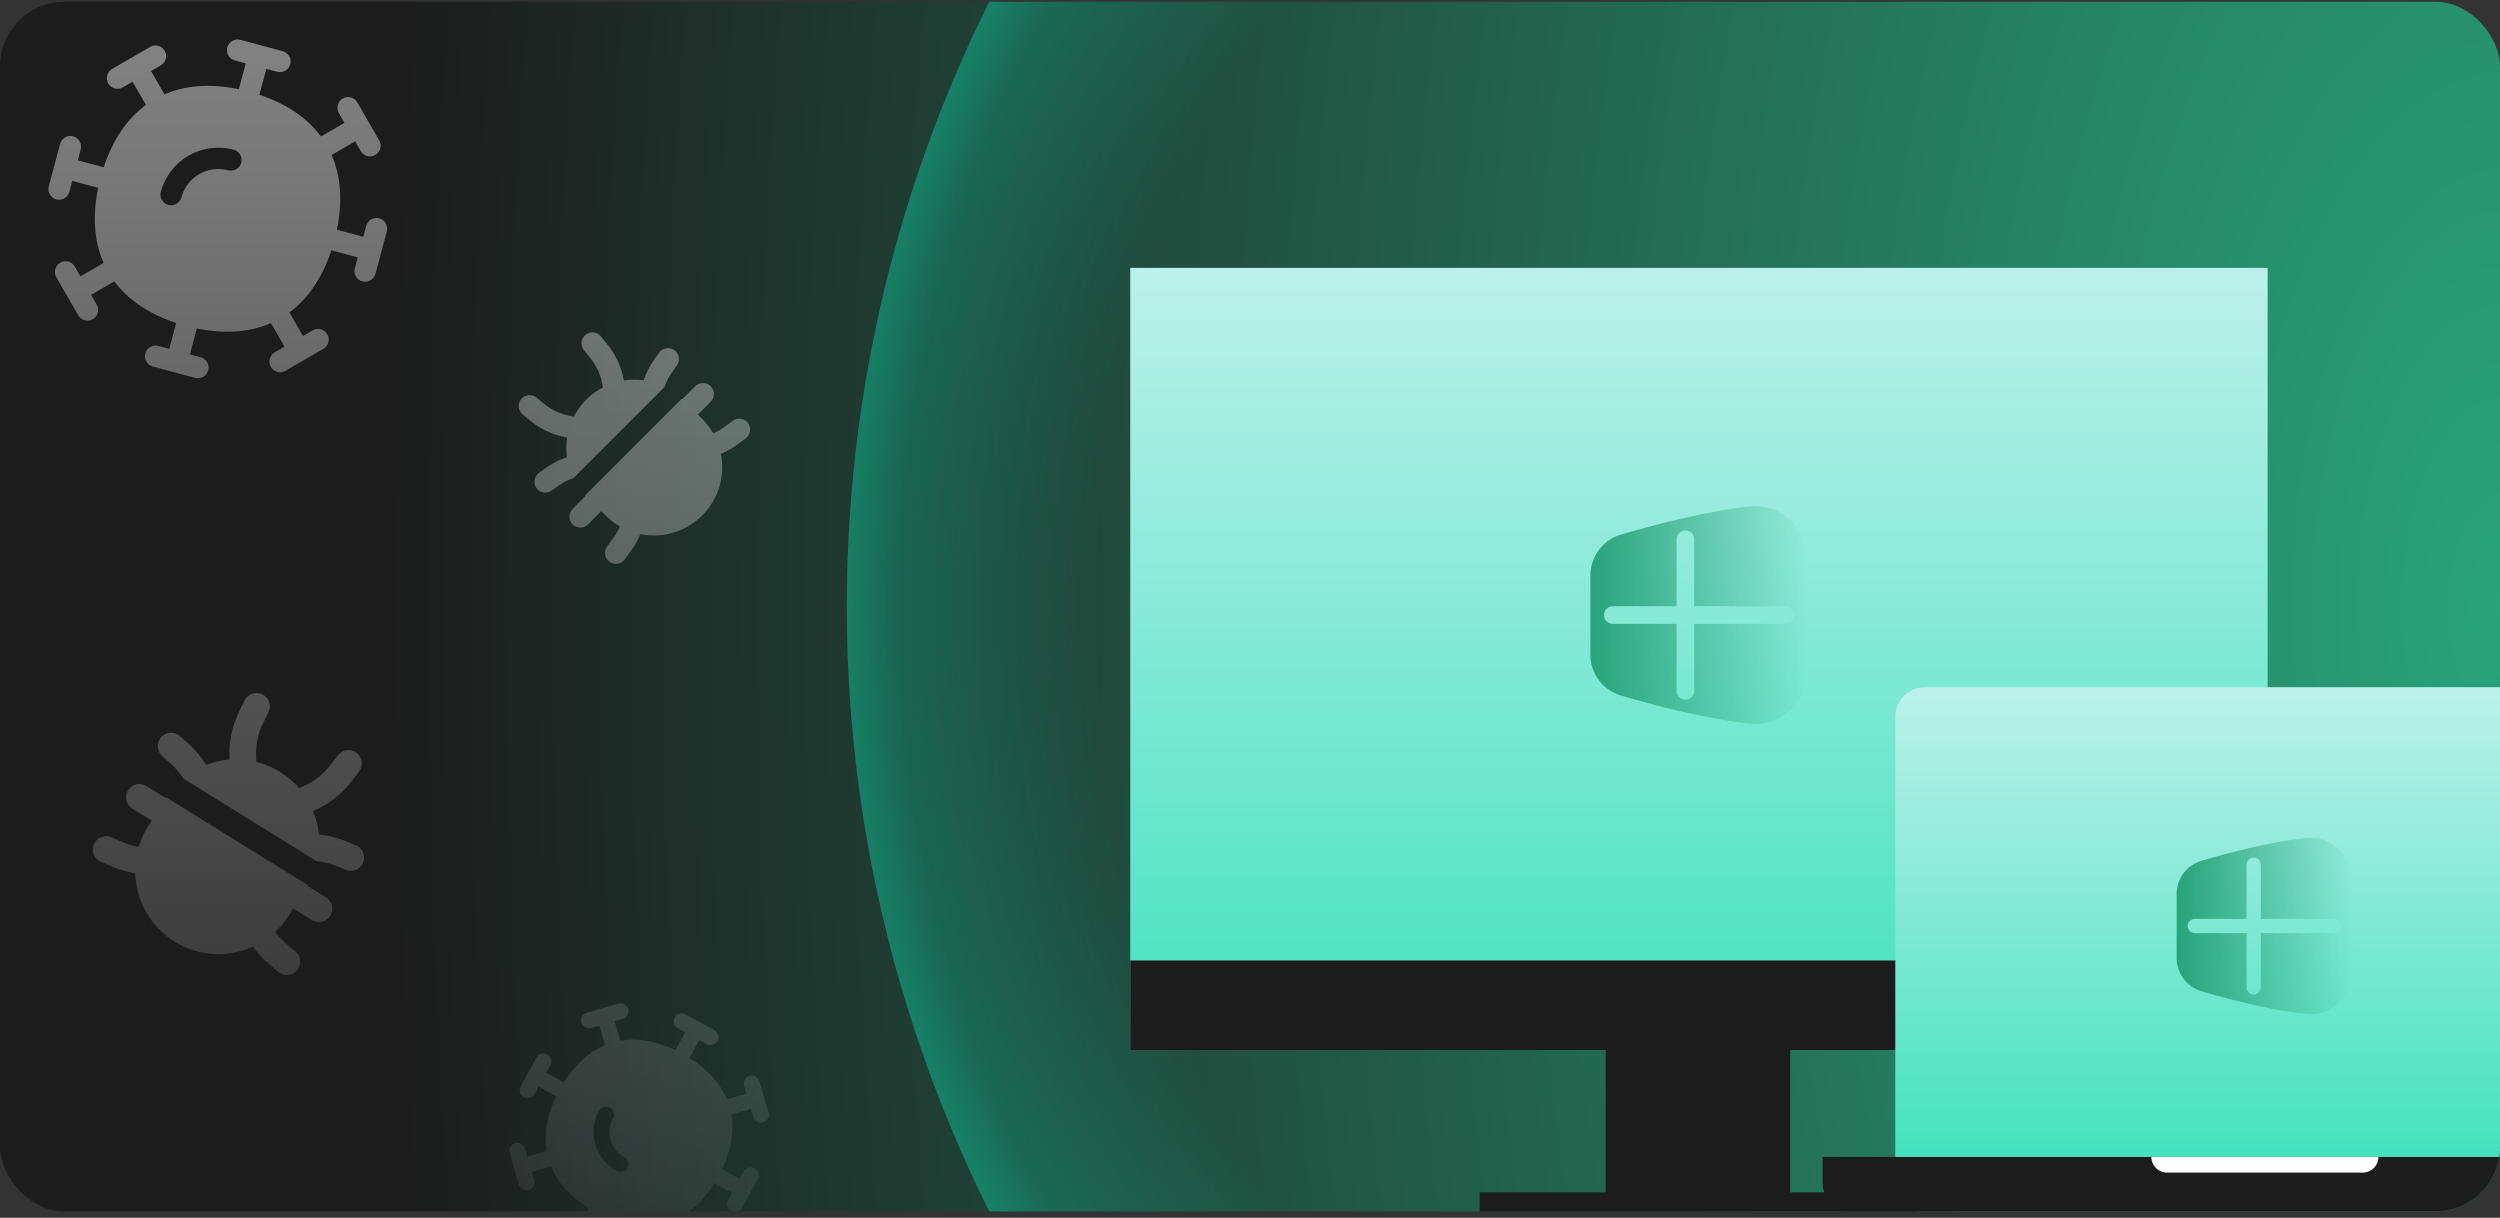
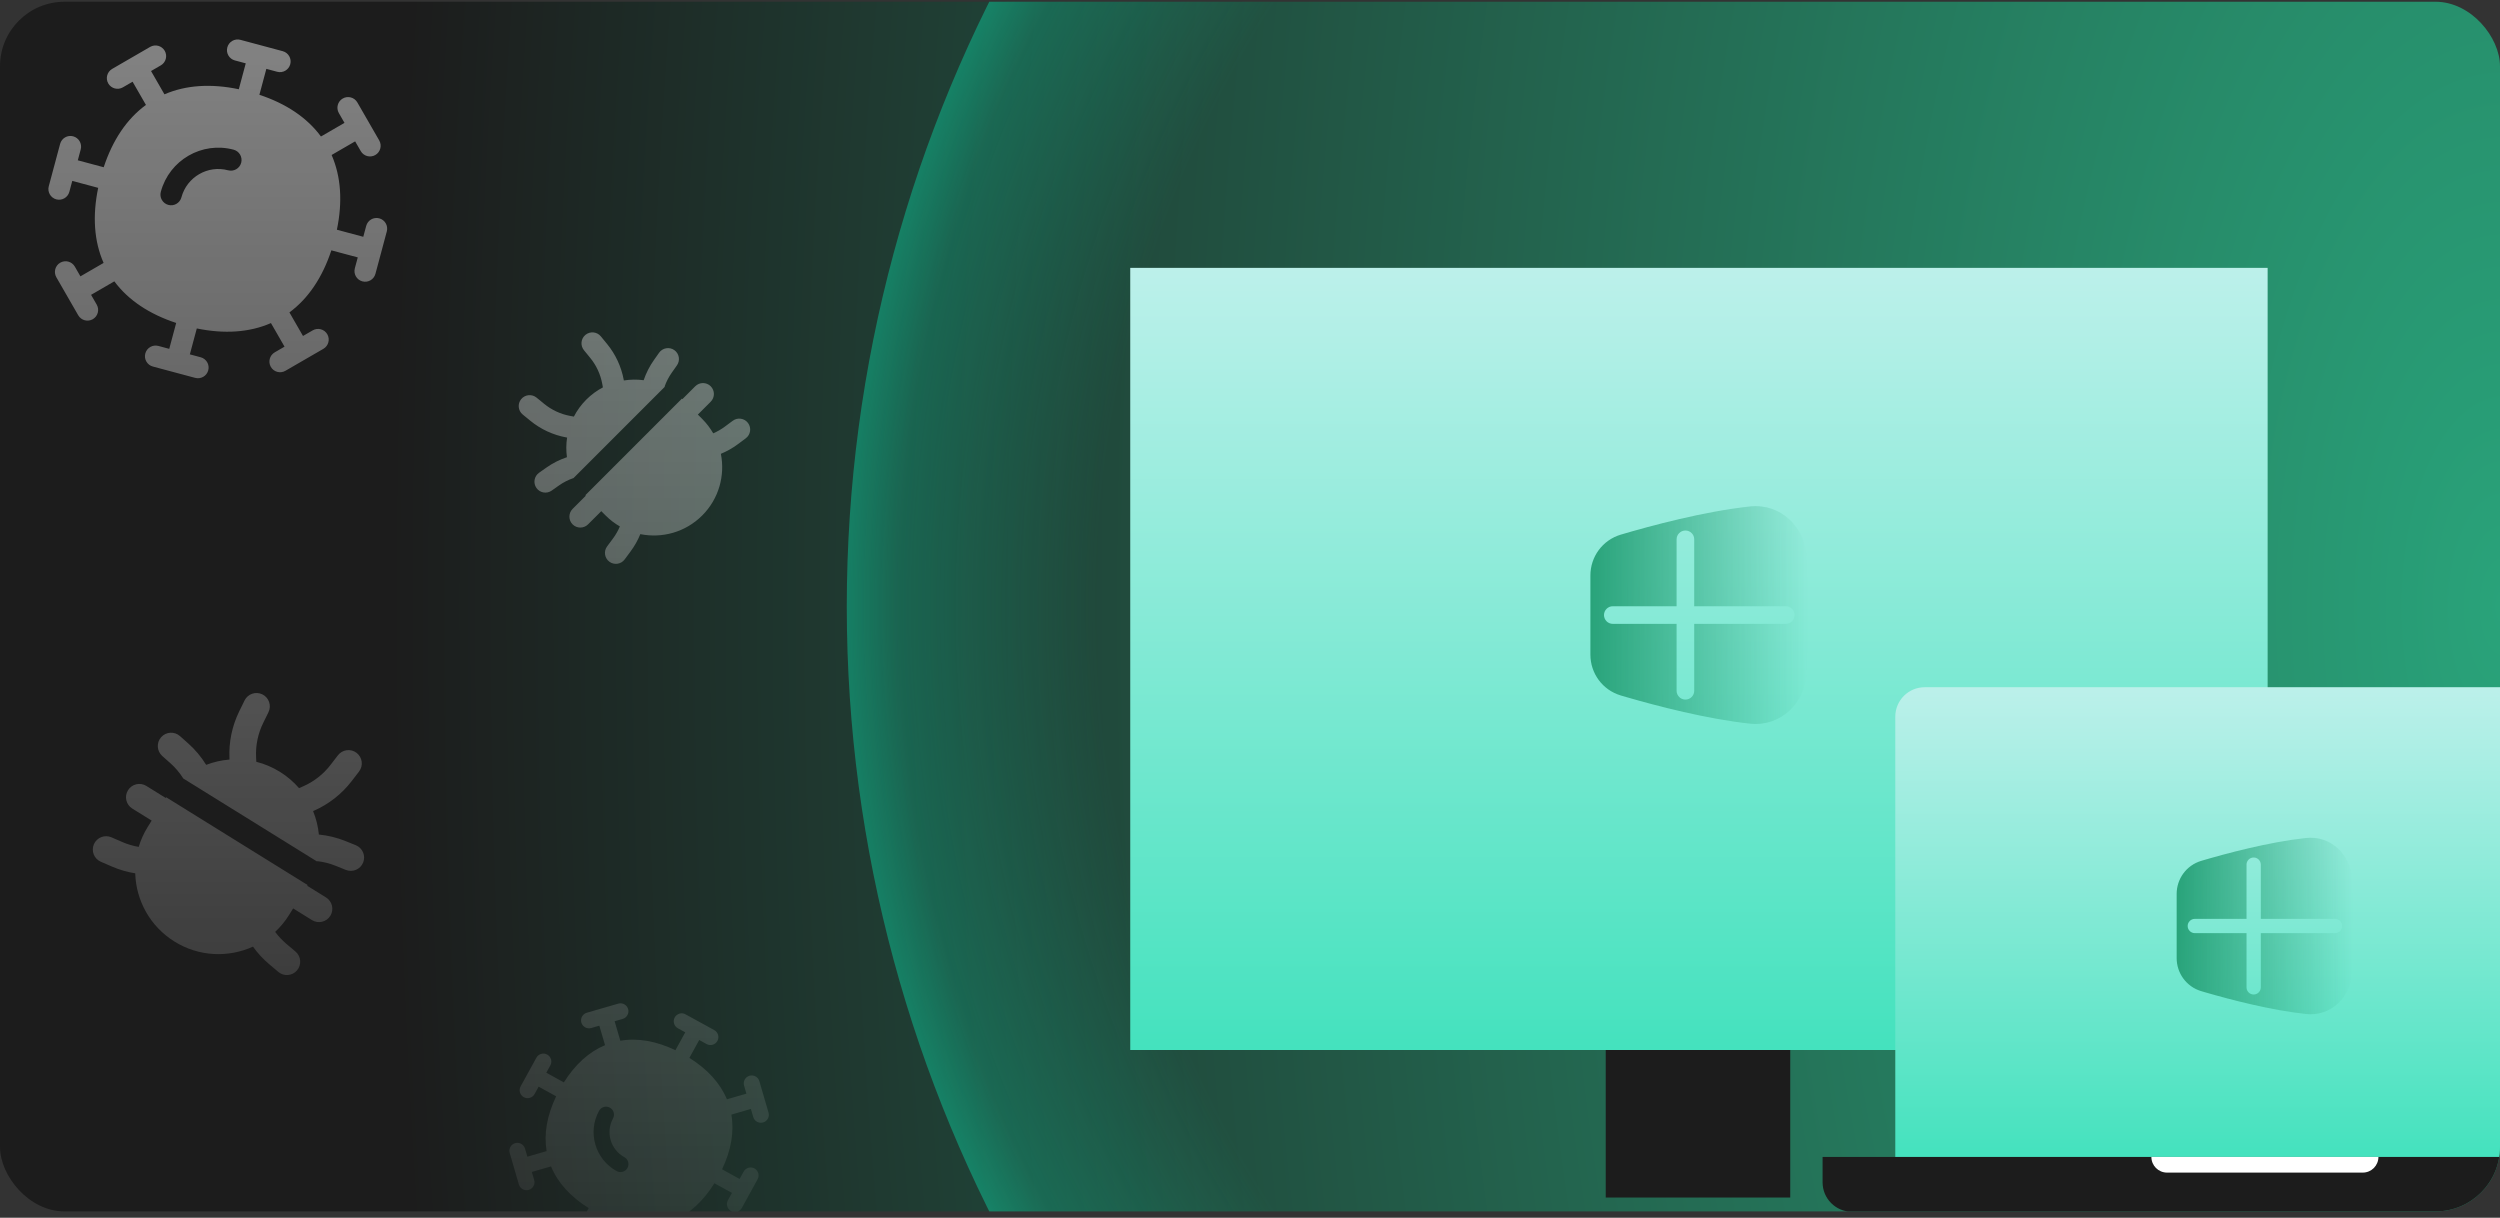
<svg xmlns="http://www.w3.org/2000/svg" width="310" height="151" viewBox="0 0 310 151" fill="none">
  <rect x="0" y="0" width="310" height="151" fill="#333333" stroke="none" />
  <g clip-path="url(#clip0_3086_268800)">
    <rect y="0.216" width="310" height="150" rx="8" fill="url(#paint0_radial_3086_268800)" />
    <circle cx="273" cy="75.216" r="168" fill="url(#paint1_radial_3086_268800)" />
    <rect width="22.88" height="18.48" transform="matrix(1 0 0 -1 199.11 148.497)" fill="#1C1C1C" />
-     <path d="M183.478 147.853H237.637V150.561H183.478V147.853Z" fill="#1C1C1C" />
+     <path d="M183.478 147.853V150.561H183.478V147.853Z" fill="#1C1C1C" />
    <rect x="140.15" y="33.216" width="141.037" height="96.986" fill="url(#paint2_linear_3086_268800)" />
    <mask id="mask0_3086_268800" style="mask-type:alpha" maskUnits="userSpaceOnUse" x="140" y="33" width="142" height="87">
      <rect x="140.15" y="33.216" width="141.037" height="85.881" fill="url(#paint3_linear_3086_268800)" />
    </mask>
    <g mask="url(#mask0_3086_268800)">
</g>
    <path d="M216.999 62.8C220.839 62.388 223.823 65.392 224.019 69.012C224.284 73.924 224.284 78.609 224.019 83.521C223.822 87.14 220.838 90.145 216.999 89.733C211.653 89.158 205.492 87.548 201.709 86.451L200.985 86.24C198.714 85.567 197.21 83.499 197.21 81.178V71.355C197.21 69.034 198.714 66.965 200.985 66.293C204.668 65.204 211.296 63.413 216.999 62.8ZM208.992 65.784C208.389 65.784 207.9 66.273 207.899 66.876V75.174H199.987C199.384 75.174 198.896 75.664 198.896 76.267C198.896 76.87 199.384 77.359 199.987 77.359H207.899V85.656C207.9 86.26 208.389 86.748 208.992 86.748C209.595 86.748 210.084 86.259 210.084 85.656V77.359H221.439C222.042 77.359 222.532 76.87 222.532 76.267C222.532 75.664 222.042 75.174 221.439 75.174H210.084V66.876C210.084 66.273 209.595 65.785 208.992 65.784Z" fill="url(#paint4_linear_3086_268800)" />
-     <rect x="140.15" y="119.096" width="141.037" height="11.105" fill="#1C1C1C" />
    <path d="M235.016 88.866C235.016 86.85 236.65 85.216 238.666 85.216H323.274C325.29 85.216 326.924 86.85 326.924 88.866V143.57H235.016L235.016 88.866Z" fill="url(#paint5_linear_3086_268800)" />
    <mask id="mask1_3086_268800" style="mask-type:alpha" maskUnits="userSpaceOnUse" x="235" y="85" width="92" height="59">
      <path d="M235.016 88.863C235.016 86.849 236.649 85.216 238.663 85.216H323.277C325.291 85.216 326.924 86.849 326.924 88.863V143.57H235.016L235.016 88.863Z" fill="url(#paint6_linear_3086_268800)" />
    </mask>
    <g mask="url(#mask1_3086_268800)">
</g>
    <path d="M285.942 103.911C289.054 103.577 291.472 106.012 291.631 108.946C291.846 112.926 291.846 116.722 291.631 120.702C291.472 123.636 289.054 126.071 285.942 125.737C281.61 125.271 276.618 123.967 273.552 123.078L272.966 122.906C271.125 122.362 269.906 120.686 269.906 118.805V110.844C269.906 108.963 271.125 107.287 272.966 106.742C275.95 105.859 281.321 104.408 285.942 103.911ZM279.455 106.33C278.966 106.33 278.57 106.726 278.57 107.215V113.94H272.156C271.668 113.94 271.272 114.336 271.271 114.824C271.271 115.313 271.668 115.709 272.156 115.709H278.57V122.434C278.57 122.923 278.966 123.319 279.455 123.319C279.944 123.318 280.34 122.922 280.34 122.434V115.709H289.541C290.03 115.709 290.426 115.313 290.426 114.824C290.426 114.336 290.03 113.94 289.541 113.94H280.34V107.215C280.34 106.727 279.944 106.33 279.455 106.33Z" fill="url(#paint7_linear_3086_268800)" />
    <path d="M226 146.61C226 148.624 227.633 150.257 229.647 150.257H332.05C334.064 150.257 335.697 148.624 335.697 146.61V143.461H226V146.61Z" fill="#1C1C1C" />
    <path d="M266.772 143.462C266.772 144.534 267.641 145.403 268.714 145.403H292.983C294.055 145.403 294.924 144.534 294.924 143.462V143.462H266.772V143.462Z" fill="white" />
    <path d="M76.664 124.451C77.187 124.299 77.736 124.6 77.887 125.124C78.039 125.647 77.737 126.195 77.213 126.346L76.214 126.635L76.919 129.051C79.075 128.678 81.385 129.094 83.753 130.226L84.972 128.009L84.055 127.505C83.578 127.242 83.403 126.642 83.665 126.165C83.928 125.687 84.528 125.513 85.005 125.775L86.743 126.729C86.758 126.737 86.774 126.744 86.789 126.752C86.803 126.76 86.817 126.769 86.832 126.778L88.569 127.733C89.046 127.996 89.221 128.595 88.959 129.073C88.696 129.551 88.096 129.725 87.619 129.463L86.702 128.959L85.484 131.177C87.709 132.568 89.297 134.296 90.138 136.314L92.555 135.614L92.265 134.617C92.112 134.094 92.413 133.545 92.936 133.392C93.459 133.24 94.007 133.541 94.16 134.064L94.72 135.984C94.723 135.994 94.728 136.003 94.731 136.012C94.734 136.021 94.734 136.031 94.737 136.04L95.298 137.962C95.451 138.485 95.15 139.034 94.627 139.186C94.105 139.339 93.556 139.038 93.403 138.515L93.109 137.51L90.69 138.21C91.062 140.351 90.654 142.644 89.537 144.993L91.713 146.189L92.214 145.277C92.477 144.8 93.077 144.625 93.554 144.887C94.032 145.15 94.206 145.751 93.944 146.228L91.991 149.783C91.728 150.26 91.129 150.435 90.651 150.173C90.173 149.91 89.998 149.309 90.26 148.832L90.762 147.919L88.588 146.724C87.207 148.938 85.493 150.523 83.487 151.366L84.184 153.754L85.19 153.463C85.713 153.311 86.262 153.612 86.414 154.135C86.565 154.659 86.263 155.207 85.74 155.359L83.789 155.924C83.787 155.924 83.785 155.925 83.783 155.926L81.838 156.488C81.315 156.639 80.767 156.338 80.616 155.814C80.464 155.291 80.766 154.743 81.29 154.592L82.288 154.302L81.593 151.924C79.429 152.307 77.106 151.893 74.726 150.756L73.531 152.93L74.447 153.433C74.924 153.696 75.1 154.297 74.837 154.774C74.575 155.252 73.974 155.426 73.497 155.164L69.934 153.206C69.456 152.943 69.282 152.344 69.544 151.866C69.807 151.388 70.407 151.214 70.884 151.476L71.8 151.979L72.996 149.804C70.758 148.405 69.164 146.666 68.327 144.634L65.946 145.323L66.238 146.321C66.391 146.844 66.09 147.393 65.567 147.546C65.044 147.698 64.495 147.398 64.342 146.875L63.782 144.956C63.779 144.946 63.775 144.936 63.772 144.926C63.769 144.917 63.767 144.907 63.765 144.898L63.205 142.976C63.052 142.453 63.352 141.904 63.876 141.752C64.398 141.599 64.946 141.901 65.099 142.424L65.393 143.428L67.782 142.737C67.418 140.592 67.837 138.295 68.964 135.942L66.79 134.747L66.289 135.661C66.026 136.138 65.426 136.313 64.949 136.051C64.471 135.788 64.297 135.187 64.559 134.71L66.512 131.155C66.775 130.677 67.375 130.503 67.853 130.765C68.33 131.028 68.505 131.629 68.243 132.106L67.742 133.017L69.918 134.214C71.301 132.011 73.017 130.436 75.024 129.601L74.318 127.185L73.313 127.476C72.79 127.628 72.241 127.325 72.089 126.802C71.938 126.278 72.241 125.73 72.764 125.579L74.677 125.025C74.689 125.021 74.701 125.017 74.712 125.013C74.727 125.009 74.741 125.006 74.755 125.003L76.664 124.451ZM75.624 137.348C75.147 137.086 74.546 137.261 74.284 137.738C72.819 140.403 73.8 143.75 76.466 145.216C76.944 145.478 77.545 145.304 77.807 144.826C78.069 144.348 77.895 143.748 77.418 143.485C75.703 142.543 75.077 140.395 76.014 138.689C76.276 138.212 76.102 137.611 75.624 137.348ZM15.873 97.988C16.354 97.213 17.372 96.975 18.147 97.456L20.549 98.947C20.568 98.918 20.586 98.889 20.605 98.86L38.144 109.746C38.127 109.775 38.109 109.805 38.091 109.835L40.428 111.285C41.203 111.766 41.441 112.785 40.96 113.56C40.479 114.335 39.461 114.573 38.686 114.093L36.35 112.642L35.86 113.431C35.364 114.231 34.776 114.939 34.12 115.551C34.519 116.092 34.98 116.587 35.498 117.025L36.642 117.994C37.338 118.583 37.425 119.626 36.835 120.322C36.246 121.018 35.205 121.105 34.508 120.515L33.364 119.547C32.609 118.908 31.939 118.181 31.368 117.384C28.333 118.762 24.688 118.648 21.643 116.759C18.59 114.863 16.87 111.634 16.768 108.292C15.778 108.135 14.807 107.854 13.879 107.453L12.503 106.857C11.666 106.495 11.281 105.523 11.643 104.685C12.005 103.848 12.979 103.464 13.816 103.826L15.192 104.422C15.837 104.701 16.511 104.899 17.199 105.014C17.455 104.164 17.825 103.333 18.316 102.543L18.806 101.754L16.405 100.263C15.63 99.782 15.392 98.763 15.873 97.988ZM30.324 86.859C30.725 86.04 31.716 85.702 32.535 86.103C33.353 86.505 33.692 87.494 33.291 88.313L32.63 89.66C31.987 90.971 31.686 92.424 31.754 93.883L31.782 94.463C32.791 94.716 33.779 95.129 34.71 95.707C35.622 96.273 36.415 96.958 37.081 97.729L37.591 97.506C38.929 96.919 40.097 96.005 40.987 94.846L41.901 93.658C42.457 92.935 43.494 92.799 44.217 93.354C44.941 93.91 45.076 94.947 44.52 95.671L43.607 96.859C42.378 98.459 40.765 99.722 38.917 100.532L38.823 100.573C39.202 101.503 39.444 102.484 39.541 103.483C40.676 103.594 41.793 103.867 42.858 104.297L44.118 104.805C44.963 105.147 45.372 106.11 45.031 106.956C44.689 107.802 43.726 108.21 42.88 107.869L41.621 107.36C40.885 107.063 40.114 106.87 39.331 106.783C39.328 106.799 39.325 106.815 39.321 106.831L22.695 96.511C22.699 96.508 22.703 96.505 22.707 96.502C22.275 95.815 21.746 95.189 21.135 94.645L20.121 93.743C19.439 93.136 19.378 92.091 19.984 91.41C20.59 90.729 21.634 90.668 22.316 91.274L23.331 92.177C24.205 92.955 24.956 93.853 25.565 94.841C26.493 94.485 27.469 94.264 28.46 94.185L28.454 94.038C28.359 92.023 28.776 90.017 29.664 88.206L30.324 86.859ZM86.211 47.897C86.74 47.368 87.598 47.368 88.127 47.897C88.656 48.426 88.656 49.284 88.127 49.813L86.533 51.408L87.072 51.947C87.617 52.492 88.073 53.094 88.438 53.733C88.945 53.516 89.427 53.239 89.874 52.908L90.862 52.175C91.463 51.729 92.311 51.855 92.757 52.456C93.203 53.057 93.077 53.905 92.476 54.35L91.489 55.084C90.838 55.567 90.132 55.966 89.388 56.273C89.922 58.954 89.15 61.843 87.072 63.922C84.987 66.006 82.087 66.776 79.399 66.233C79.089 66.995 78.683 67.717 78.189 68.383L77.456 69.371C77.01 69.971 76.162 70.097 75.561 69.651C74.96 69.205 74.834 68.356 75.28 67.756L76.013 66.768C76.357 66.305 76.641 65.805 76.862 65.277C76.231 64.914 75.636 64.461 75.096 63.922L74.558 63.383L72.918 65.022C72.389 65.551 71.531 65.551 71.002 65.022C70.474 64.493 70.474 63.635 71.002 63.106L72.642 61.467C72.622 61.447 72.603 61.426 72.584 61.406L84.555 49.433C84.576 49.453 84.597 49.472 84.617 49.492L86.211 47.897ZM72.6 41.52C73.179 41.047 74.032 41.132 74.506 41.711L75.286 42.663C76.333 43.943 77.04 45.467 77.341 47.093L77.357 47.178C78.17 47.049 78.999 47.038 79.815 47.147C80.116 46.262 80.542 45.421 81.085 44.651L81.727 43.74C82.158 43.129 83.003 42.982 83.615 43.413C84.226 43.844 84.373 44.689 83.942 45.3L83.3 46.212C82.925 46.744 82.626 47.323 82.411 47.931C82.423 47.937 82.435 47.943 82.447 47.949L71.099 59.298C71.097 59.294 71.095 59.29 71.093 59.286C70.464 59.503 69.865 59.808 69.317 60.194L68.406 60.837C67.794 61.267 66.949 61.121 66.518 60.51C66.087 59.898 66.234 59.052 66.845 58.621L67.756 57.979C68.54 57.427 69.398 56.995 70.3 56.693C70.19 55.885 70.196 55.065 70.319 54.258L70.2 54.236C68.573 53.935 67.049 53.227 65.768 52.179L64.816 51.401C64.237 50.927 64.152 50.074 64.626 49.495C65.099 48.916 65.953 48.83 66.532 49.303L67.484 50.083C68.411 50.841 69.515 51.354 70.693 51.572L71.161 51.658C71.552 50.899 72.066 50.187 72.702 49.551C73.324 48.929 74.02 48.424 74.76 48.036L74.677 47.588C74.459 46.41 73.947 45.306 73.188 44.379L72.41 43.426C71.936 42.847 72.021 41.994 72.6 41.52ZM28.188 5.875C28.377 5.169 29.103 4.75 29.808 4.939L35.058 6.346C35.763 6.536 36.182 7.26 35.993 7.966C35.804 8.671 35.079 9.09 34.373 8.901L33.027 8.54L32.166 11.754C35.474 12.851 38.072 14.582 39.798 16.927L42.717 15.236L42.017 14.02C41.653 13.387 41.871 12.578 42.503 12.214C43.136 11.849 43.946 12.068 44.31 12.701L45.642 15.013C45.651 15.028 45.661 15.042 45.669 15.056C45.679 15.073 45.688 15.092 45.697 15.109L47.025 17.416C47.389 18.049 47.171 18.858 46.539 19.222C45.906 19.586 45.097 19.369 44.733 18.736L44.037 17.528L41.12 19.218C42.293 21.903 42.49 25.043 41.773 28.486L45.047 29.363L45.41 28.009C45.599 27.304 46.324 26.885 47.03 27.074C47.735 27.263 48.153 27.989 47.964 28.694L47.277 31.259C47.272 31.281 47.269 31.304 47.263 31.326C47.257 31.348 47.249 31.369 47.242 31.39L46.554 33.956C46.365 34.661 45.64 35.08 44.935 34.891C44.23 34.702 43.811 33.977 43.999 33.271L44.363 31.918L41.088 31.041C39.988 34.38 38.247 36.999 35.889 38.738L37.571 41.66L38.777 40.964C39.409 40.598 40.219 40.814 40.584 41.446C40.95 42.078 40.733 42.888 40.101 43.254L37.782 44.596C37.771 44.602 37.76 44.611 37.748 44.618C37.737 44.624 37.724 44.629 37.713 44.635L35.393 45.979C34.761 46.345 33.951 46.13 33.585 45.498C33.22 44.866 33.435 44.056 34.067 43.69L35.282 42.986L33.598 40.061C30.93 41.229 27.817 41.431 24.403 40.727L23.541 43.941L24.887 44.301C25.593 44.491 26.012 45.216 25.823 45.922C25.634 46.627 24.908 47.045 24.203 46.856L18.954 45.45C18.248 45.261 17.829 44.535 18.018 43.83C18.207 43.125 18.933 42.706 19.638 42.895L20.987 43.257L21.847 40.046C18.526 38.955 15.916 37.23 14.178 34.888L11.293 36.559L11.993 37.775C12.357 38.408 12.14 39.217 11.507 39.582C10.874 39.946 10.065 39.728 9.701 39.096L8.342 36.737C8.341 36.735 8.34 36.733 8.338 36.73L6.986 34.38C6.622 33.747 6.839 32.937 7.472 32.573C8.105 32.209 8.915 32.428 9.279 33.06L9.973 34.266L12.847 32.603C11.657 29.909 11.454 26.754 12.174 23.293L8.962 22.432L8.6 23.786C8.411 24.491 7.686 24.91 6.981 24.721C6.276 24.532 5.857 23.807 6.045 23.101L7.456 17.84C7.645 17.134 8.369 16.716 9.075 16.905C9.78 17.094 10.199 17.819 10.01 18.524L9.647 19.878L12.859 20.738C13.966 17.38 15.719 14.749 18.097 13.011L16.44 10.133L15.235 10.832C14.603 11.198 13.792 10.982 13.426 10.35C13.06 9.718 13.277 8.909 13.909 8.543L16.227 7.2C16.239 7.193 16.251 7.184 16.263 7.177C16.274 7.17 16.286 7.166 16.296 7.16L18.618 5.816C19.25 5.45 20.059 5.666 20.425 6.298C20.791 6.929 20.575 7.739 19.943 8.105L18.729 8.808L20.391 11.696C23.067 10.538 26.19 10.35 29.612 11.066L30.472 7.855L29.123 7.494C28.418 7.305 27.999 6.58 28.188 5.875ZM28.972 18.562C25.037 17.508 20.995 19.852 19.94 23.79C19.751 24.495 20.169 25.22 20.875 25.409C21.58 25.598 22.305 25.179 22.495 24.474C23.173 21.942 25.769 20.442 28.288 21.117C28.993 21.305 29.719 20.887 29.908 20.181C30.096 19.476 29.677 18.752 28.972 18.562Z" fill="url(#paint8_linear_3086_268800)" />
  </g>
  <defs>
    <radialGradient id="paint0_radial_3086_268800" cx="0" cy="0" r="1" gradientUnits="userSpaceOnUse" gradientTransform="translate(310 75.216) rotate(180) scale(261.5 540.433)">
      <stop stop-color="#29A37A" />
      <stop offset="1" stop-color="#1C1C1C" />
    </radialGradient>
    <radialGradient id="paint1_radial_3086_268800" cx="0" cy="0" r="1" gradientUnits="userSpaceOnUse" gradientTransform="translate(273 75.216) rotate(180) scale(168)">
      <stop offset="0.694" stop-color="#0ADBA8" stop-opacity="0" />
      <stop offset="0.812" stop-color="#0ADBA8" stop-opacity="0" />
      <stop offset="0.957" stop-color="#0ADBA8" stop-opacity="0.25" />
      <stop offset="1" stop-color="#0ADBA8" stop-opacity="0.45" />
    </radialGradient>
    <linearGradient id="paint2_linear_3086_268800" x1="211.227" y1="-11.154" x2="211.227" y2="176.812" gradientUnits="userSpaceOnUse">
      <stop stop-color="#F3F7FF" />
      <stop offset="1" stop-color="#0ADBA8" />
    </linearGradient>
    <linearGradient id="paint3_linear_3086_268800" x1="210.668" y1="17.65" x2="210.668" y2="150.228" gradientUnits="userSpaceOnUse">
      <stop stop-color="#65AAFE" />
      <stop offset="1" stop-color="#F3F7FF" />
    </linearGradient>
    <linearGradient id="paint4_linear_3086_268800" x1="224.218" y1="76.266" x2="197.21" y2="76.266" gradientUnits="userSpaceOnUse">
      <stop stop-color="#29A37A" stop-opacity="0" />
      <stop offset="1" stop-color="#29A37A" />
    </linearGradient>
    <linearGradient id="paint5_linear_3086_268800" x1="281.334" y1="58.52" x2="281.334" y2="171.614" gradientUnits="userSpaceOnUse">
      <stop stop-color="#F3F7FF" />
      <stop offset="1" stop-color="#0ADBA8" />
    </linearGradient>
    <linearGradient id="paint6_linear_3086_268800" x1="280.97" y1="85.216" x2="280.97" y2="143.57" gradientUnits="userSpaceOnUse">
      <stop offset="0.3" stop-color="#0048D9" />
      <stop offset="0.65" stop-color="#0044CE" stop-opacity="0.891" />
      <stop offset="0.85" stop-color="#003EBC" stop-opacity="0.713" />
      <stop offset="1" stop-color="#002673" stop-opacity="0" />
    </linearGradient>
    <linearGradient id="paint7_linear_3086_268800" x1="291.792" y1="114.824" x2="269.906" y2="114.824" gradientUnits="userSpaceOnUse">
      <stop stop-color="#29A37A" stop-opacity="0" />
      <stop offset="1" stop-color="#29A37A" />
    </linearGradient>
    <linearGradient id="paint8_linear_3086_268800" x1="18.615" y1="-203.961" x2="18.615" y2="175.537" gradientUnits="userSpaceOnUse">
      <stop stop-color="white" />
      <stop offset="1" stop-color="white" stop-opacity="0" />
    </linearGradient>
    <clipPath id="clip0_3086_268800">
      <rect y="0.216" width="310" height="150" rx="8" fill="white" />
    </clipPath>
  </defs>
</svg>